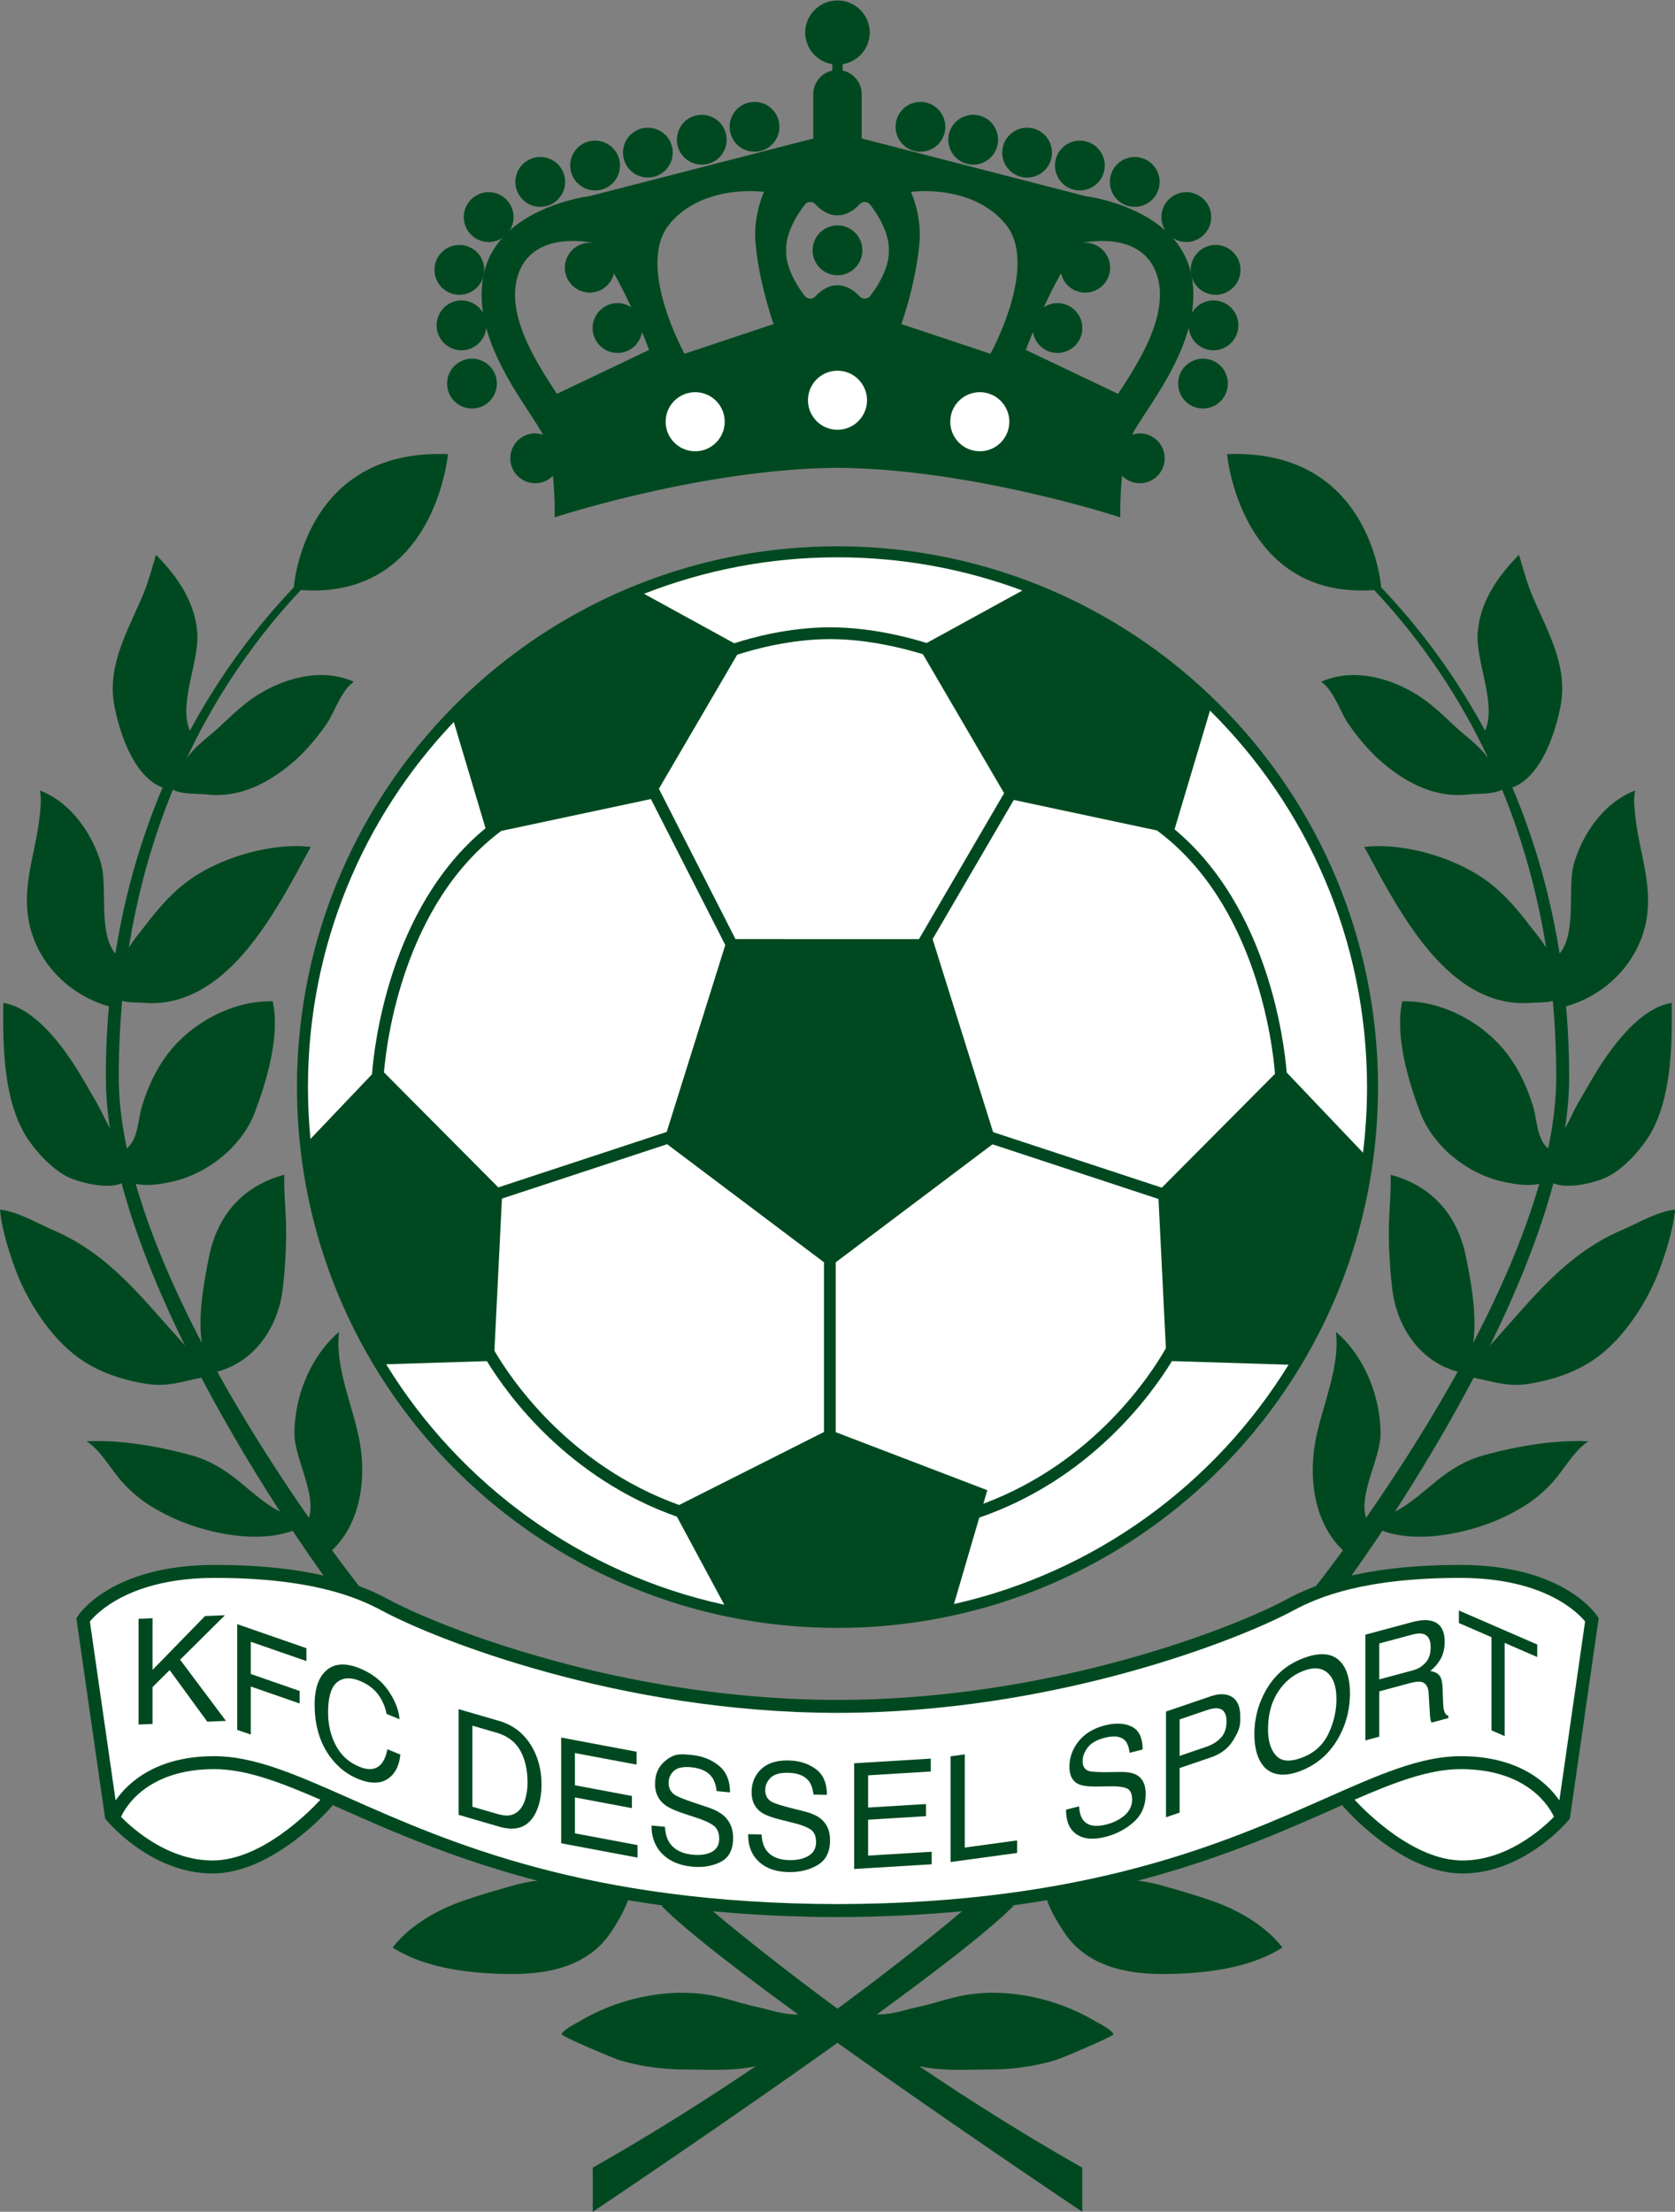
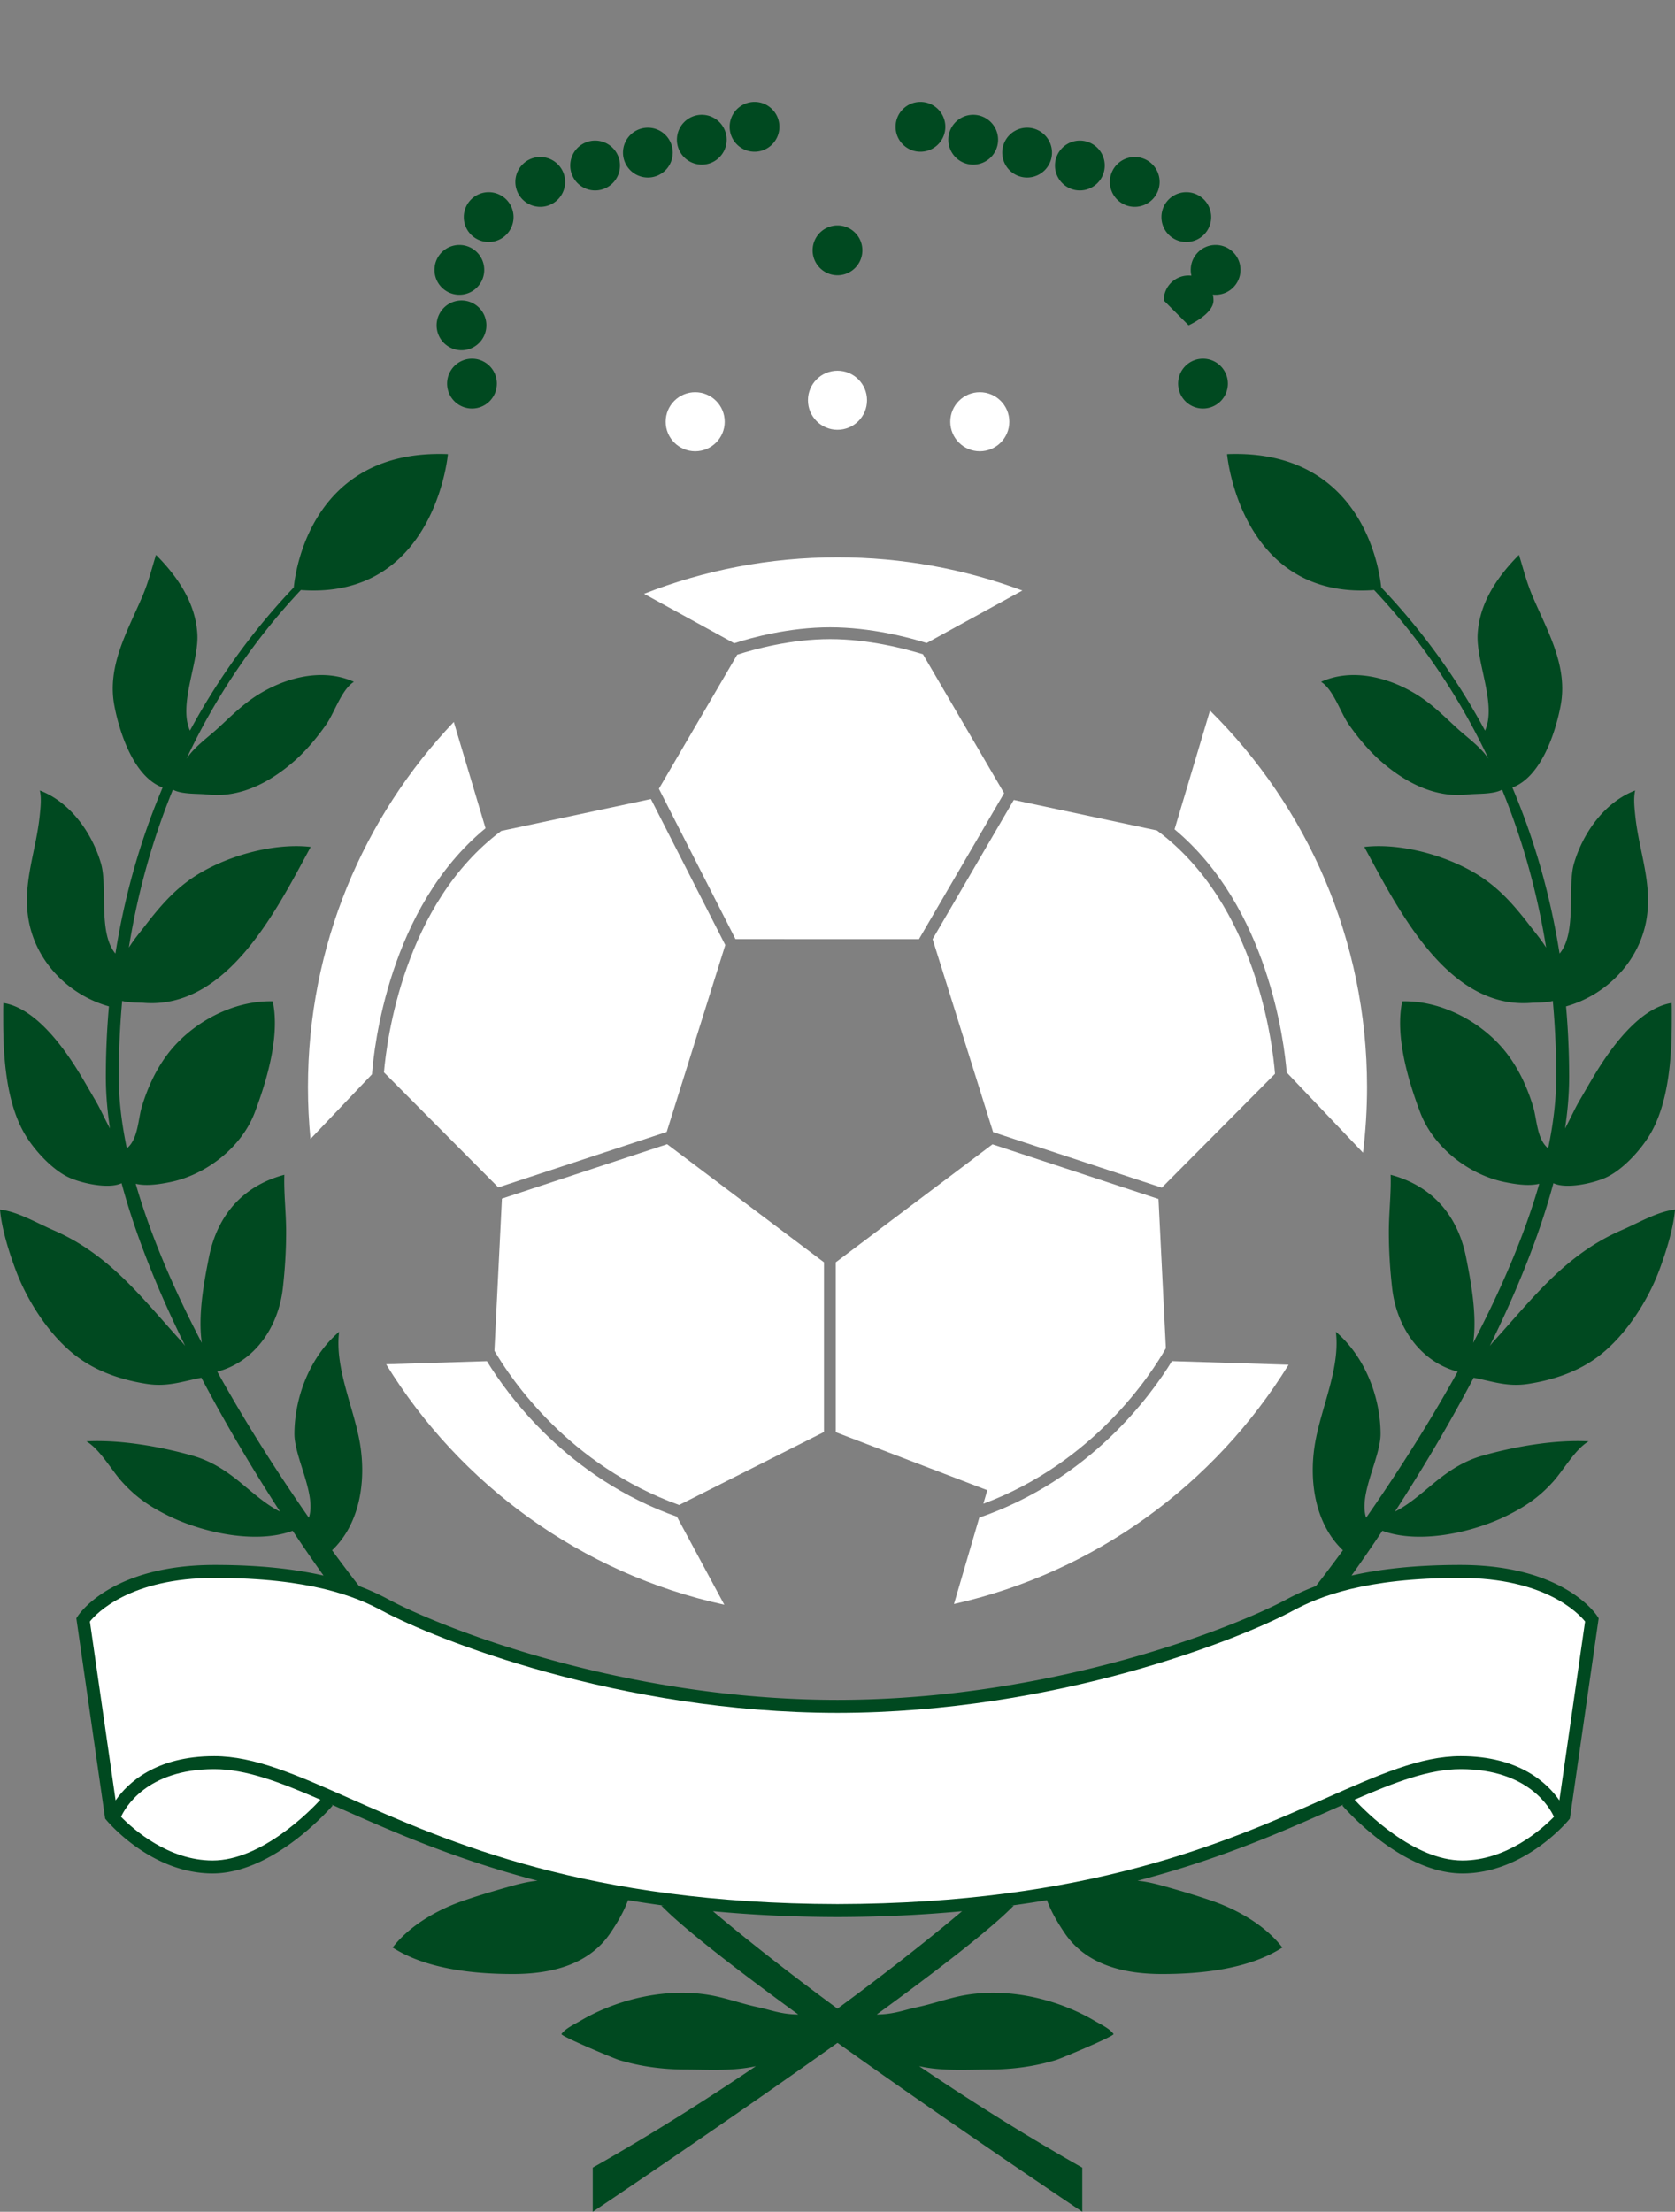
<svg xmlns="http://www.w3.org/2000/svg" viewBox="0 0 473.69 625.21">
  <rect x="0" y="0" width="473.69" height="625.21" fill="#808080" stroke="none" />
-   <path fill="#004920" d="M151.352 122.511c.771 0 1.5.154 2.193.386-4.395-8.35-20.234-26.393-16.873-44.722 3.582-19.542 29.964-22.709 29.964-22.709L229.99 39.15V26.638a6.85 6.85 0 0 1 5.388-6.69V18.14c-4.346-.702-7.668-4.461-7.668-9.007a9.134 9.134 0 0 1 18.266 0c0 4.546-3.322 8.305-7.668 9.007v1.808c3.08.673 5.388 3.407 5.388 6.69V39.15l63.354 16.315s26.382 3.167 29.964 22.709c3.361 18.329-12.479 36.372-16.873 44.722.693-.231 1.422-.386 2.193-.386a7.04 7.04 0 0 1 7.038 7.036 7.04 7.04 0 0 1-7.038 7.047 7 7 0 0 1-5.005-2.103c-.635 6.073-.507 11.75-.507 11.75s-41.843-13.733-79.979-13.999c-38.136.265-79.979 13.999-79.979 13.999s.128-5.677-.507-11.75a7 7 0 0 1-5.005 2.103 7.04 7.04 0 0 1-7.038-7.047 7.037 7.037 0 0 1 7.038-7.035m164.844-11.183c4.814-7.361 11.831-18.091 11.831-28.006 0-1.162-.086-2.313-.305-3.444-2.951-15.349-21.166-11.262-21.363-11.286-.034.031-.068.068-.103.101.215-.02.423-.064.643-.064a7.04 7.04 0 0 1 7.039 7.036 7.04 7.04 0 0 1-7.039 7.046c-3.337 0-6.109-2.328-6.833-5.448-1.759 3.072-3.431 6.439-4.883 9.591a7 7 0 0 1 3.864-1.166 7.04 7.04 0 0 1 7.038 7.036 7.04 7.04 0 0 1-7.038 7.046c-3.503 0-6.379-2.568-6.918-5.925-1.257 3.039-2.016 5.073-2.016 5.073zM280.095 100s13.81-24.91 4.333-36.553-26.807-9.206-26.807-9.206 2.966 6.392 2.438 13.809c-.813 11.373-5.145 23.557-5.145 23.557zM222.32 71.204c0 6.036 5.291 12.458 5.291 12.458.826 1.002 2.199 1.021 3.049.041 0 0 2.652-3.054 6.004-3.054.061 0 .119.008.179.01.06-.002.118-.01.179-.01 3.352 0 6.004 3.054 6.004 3.054.85.979 2.223.961 3.049-.041 0 0 5.291-6.422 5.291-12.458q0-.22-.005-.441.005-.219.005-.441c0-6.036-5.291-12.459-5.291-12.459-.826-1.002-2.199-1.021-3.049-.04 0 0-2.652 3.055-6.004 3.055-.061 0-.119-.008-.179-.01-.06.002-.118.01-.179.01-3.352 0-6.004-3.055-6.004-3.055-.85-.98-2.223-.962-3.049.04 0 0-5.291 6.423-5.291 12.459q0 .222.005.441-.005.22-.005.441M193.589 100l25.181-8.394s-4.331-12.184-5.145-23.557c-.528-7.417 2.438-13.809 2.438-13.809s-17.329-2.437-26.807 9.206C179.78 75.09 193.589 100 193.589 100m-36.1 11.328 26.082-12.411s-.759-2.034-2.016-5.073c-.539 3.356-3.415 5.925-6.918 5.925a7.04 7.04 0 0 1-7.038-7.046 7.04 7.04 0 0 1 7.038-7.036 7 7 0 0 1 3.864 1.166c-1.452-3.151-3.124-6.519-4.883-9.591-.724 3.12-3.496 5.448-6.833 5.448a7.04 7.04 0 0 1-7.039-7.046 7.04 7.04 0 0 1 7.039-7.036c.22 0 .428.045.643.064-.034-.032-.068-.069-.103-.101-.197.024-18.412-4.063-21.363 11.286a18 18 0 0 0-.305 3.444c.001 9.916 7.017 20.646 11.832 28.007" />
  <circle cx="236.843" cy="113.138" r="8.351" fill="#fff" />
  <circle cx="196.598" cy="119.21" r="8.351" fill="#fff" />
  <circle cx="277.087" cy="119.21" r="8.351" fill="#fff" />
  <path fill="#004920" d="M140.512 108.428c0 3.894-3.143 7.046-7.03 7.046a7.04 7.04 0 0 1-7.039-7.046 7.04 7.04 0 0 1 7.039-7.036 7.033 7.033 0 0 1 7.03 7.036M137.546 91.963c0 3.896-3.143 7.048-7.03 7.048a7.04 7.04 0 0 1-7.038-7.048 7.04 7.04 0 0 1 7.038-7.035 7.03 7.03 0 0 1 7.03 7.035M136.942 76.279c0 3.893-3.143 7.046-7.03 7.046a7.04 7.04 0 0 1-7.038-7.046 7.04 7.04 0 0 1 7.038-7.037c3.887 0 7.03 3.155 7.03 7.037M145.23 61.361c0 3.896-3.143 7.048-7.03 7.048a7.04 7.04 0 0 1-7.039-7.048 7.037 7.037 0 0 1 7.039-7.035 7.03 7.03 0 0 1 7.03 7.035M159.814 51.418c0 3.895-3.144 7.047-7.03 7.047a7.04 7.04 0 0 1-7.038-7.047 7.037 7.037 0 0 1 7.038-7.035 7.03 7.03 0 0 1 7.03 7.035M175.333 46.782c0 3.894-3.144 7.047-7.03 7.047a7.04 7.04 0 0 1-7.039-7.047 7.04 7.04 0 0 1 7.039-7.036 7.033 7.033 0 0 1 7.03 7.036M190.25 43.137c0 3.893-3.143 7.046-7.03 7.046a7.04 7.04 0 0 1-7.038-7.046 7.04 7.04 0 0 1 7.038-7.036 7.033 7.033 0 0 1 7.03 7.036M205.497 39.49c0 3.894-3.143 7.047-7.03 7.047a7.04 7.04 0 0 1-7.039-7.047 7.04 7.04 0 0 1 7.039-7.036 7.033 7.033 0 0 1 7.03 7.036M220.413 35.845c0 3.893-3.143 7.046-7.03 7.046a7.04 7.04 0 0 1-7.038-7.046 7.04 7.04 0 0 1 7.038-7.037c3.887 0 7.03 3.155 7.03 7.037M243.876 70.757c0 3.894-3.145 7.047-7.029 7.047a7.04 7.04 0 0 1-7.038-7.047 7.04 7.04 0 0 1 7.038-7.036c3.885 0 7.029 3.154 7.029 7.036M458.645 347.713c-15.898 6.861-24.928 19.015-36.096 31.287-.424.467-.833.952-1.229 1.447 7.301-14.805 13.87-30.637 17.985-45.99 3.69 1.767 11.451-.016 14.939-1.643 4.646-2.17 9.538-7.488 12.201-11.845 5.544-9.067 6.33-22.311 6.337-32.556 0-1.632.022-3.284-.036-4.905-8.19 1.284-15.383 10.458-19.616 16.852-2.323 3.512-4.314 7.118-6.446 10.743-1.327 2.257-2.631 5.207-4.093 7.88.75-4.982 1.163-9.852 1.163-14.55 0-6.804-.307-13.455-.876-19.962 11.433-3.221 20.561-12.571 22.687-24.229 1.888-10.339-2.071-19.57-3.107-29.657-.231-2.242-.545-4.98-.027-7.136-8.653 3.298-14.747 11.945-17.298 20.602-1.957 6.648.885 19.592-4.085 25.505-2.657-16.786-7.211-32.461-13.351-46.939 8.153-3.039 12.205-15.536 13.644-23.142 2.124-11.239-3.684-20.975-7.916-30.893-1.69-3.965-2.62-7.727-3.856-11.738-6.091 6.128-11.204 13.536-11.693 22.437-.435 7.915 5.421 19.909 2.092 27.247a188.8 188.8 0 0 0-29.363-40.495c-.479-4.866-5.216-39.184-43.593-37.657 0 0 3.648 41.177 41.589 38.407 12.955 13.792 23.916 29.752 32.352 47.704-2.185-3.324-6.193-6.151-8.948-8.683-3.68-3.383-7.033-6.773-11.292-9.423-7.805-4.853-18.204-7.66-27.113-3.652 3.458 2.156 5.495 8.674 7.736 11.918 2.603 3.768 5.808 7.601 9.191 10.549 6.915 6.021 15.255 10.409 24.533 9.387 2.694-.299 7.097.035 9.73-1.36 5.667 13.822 9.9 28.72 12.456 44.637-1.454-2.328-3.322-4.536-4.645-6.254-3.706-4.81-7.399-9.185-12.333-12.756-8.951-6.479-23.391-10.726-34.45-9.449 9.501 17.467 23.415 45.811 47.074 44.084 1.947-.142 4.309-.01 6.243-.555a237 237 0 0 1 .964 21.504c0 6.453-.823 13.227-2.284 20.172-3.198-2.572-3.157-8.232-4.264-11.854-1.615-5.291-3.923-10.339-7.206-14.694-6.745-8.955-18.554-15.304-29.788-15.018-2.101 9.704 1.646 22.364 5.076 31.412 3.737 9.856 13.722 17.636 23.974 19.704 2.751.555 6.63 1.21 9.699.462-4.308 15.012-11.11 30.478-18.695 44.988 1.141-7.729-.581-17.069-2.021-24.268-2.338-11.688-9.457-20.095-21.316-23.259.171 5.295-.506 10.705-.506 16.114 0 5.379.334 10.721.939 15.998 1.221 10.655 7.674 20.642 18.528 23.541-8.897 16.048-18.374 30.506-25.897 41.292-2.2-6.594 4.116-17.027 4.084-23.765-.053-10.521-4.491-21.838-12.642-28.796 1.316 10.207-4.227 21.579-5.902 31.617-1.748 10.469-.063 22.549 7.894 30.143-4.214 5.76-7.049 9.371-7.644 10.12a66 66 0 0 0-8.232 3.73c-14.653 7.893-66.044 28.388-127.027 28.446h-.052c-60.983-.059-112.374-20.554-127.027-28.446a66 66 0 0 0-8.232-3.73c-.594-.749-3.43-4.36-7.644-10.12 7.958-7.594 9.642-19.674 7.894-30.143-1.676-10.038-7.219-21.41-5.902-31.617-8.151 6.958-12.589 18.275-12.642 28.796-.032 6.737 6.284 17.171 4.084 23.765-7.523-10.786-17-25.244-25.898-41.292 10.854-2.899 17.308-12.886 18.529-23.541.605-5.277.939-10.619.939-15.998 0-5.409-.676-10.819-.506-16.114-11.859 3.164-18.978 11.57-21.316 23.259-1.439 7.198-3.161 16.539-2.021 24.268-7.585-14.511-14.387-29.977-18.695-44.988 3.07.748 6.949.093 9.7-.462 10.251-2.068 20.236-9.848 23.973-19.704 3.431-9.048 7.177-21.708 5.076-31.412-11.234-.286-23.042 6.063-29.788 15.018-3.283 4.355-5.591 9.403-7.206 14.694-1.106 3.621-1.066 9.281-4.264 11.854-1.461-6.945-2.284-13.719-2.284-20.172 0-7.341.329-14.51.964-21.504 1.935.545 4.295.413 6.243.555 23.659 1.727 37.573-26.617 47.075-44.084-11.06-1.276-25.499 2.971-34.451 9.449-4.933 3.571-8.626 7.946-12.333 12.756-1.323 1.718-3.191 3.926-4.645 6.254 2.556-15.917 6.789-30.814 12.456-44.637 2.634 1.396 7.037 1.062 9.731 1.36 9.278 1.022 17.618-3.365 24.533-9.387 3.384-2.948 6.589-6.781 9.192-10.549 2.241-3.244 4.278-9.762 7.736-11.918-8.909-4.008-19.309-1.2-27.113 3.652-4.259 2.649-7.612 6.04-11.292 9.423-2.754 2.531-6.763 5.358-8.948 8.683 8.436-17.952 19.397-33.912 32.352-47.704 37.94 2.77 41.588-38.407 41.588-38.407-38.377-1.526-43.114 32.791-43.593 37.657a188.8 188.8 0 0 0-29.363 40.495c-3.329-7.338 2.526-19.332 2.092-27.247-.49-8.9-5.603-16.309-11.693-22.437-1.236 4.012-2.167 7.773-3.857 11.738-4.232 9.918-10.04 19.653-7.916 30.893 1.438 7.605 5.49 20.103 13.644 23.142-6.14 14.479-10.694 30.153-13.351 46.939-4.97-5.913-2.128-18.856-4.085-25.505-2.551-8.656-8.645-17.304-17.298-20.602.517 2.155.204 4.894-.028 7.136-1.036 10.087-4.995 19.318-3.107 29.657 2.126 11.657 11.254 21.008 22.687 24.229a229 229 0 0 0-.876 19.962c0 4.698.414 9.567 1.164 14.55-1.462-2.673-2.766-5.623-4.093-7.88-2.131-3.625-4.123-7.231-6.446-10.743C16.323 293.966 9.13 284.793.94 283.508c-.059 1.621-.036 3.273-.036 4.905.006 10.245.792 23.488 6.337 32.556 2.663 4.356 7.554 9.675 12.201 11.845 3.488 1.627 11.249 3.409 14.94 1.643 4.115 15.354 10.685 31.186 17.985 45.99-.396-.495-.804-.98-1.229-1.447-11.167-12.272-20.197-24.426-36.095-31.287-4.468-1.928-10.281-5.332-15.04-5.777.498 5.489 2.481 11.817 4.427 17.046 3.333 8.948 9.801 18.961 17.594 24.686 5.668 4.164 12.485 6.426 19.463 7.515 5.932.925 10.074-.715 15.466-1.733 7.633 14.516 15.646 27.649 22.242 37.827-4.738-2.326-9.383-6.922-13.234-9.813-3.698-2.775-7.241-4.795-11.733-6.051-9.199-2.57-20.222-4.485-29.788-3.993 3.871 2.315 7.049 8.096 10.032 11.405 3.983 4.422 7.914 7.069 13.193 9.667 9.432 4.639 24.583 8.1 35.098 4.212a453 453 0 0 0 8.732 12.665c-7.666-1.751-17.605-3.001-30.787-3.001-29.142 0-38.372 13.919-38.749 14.513l-.368.573.098.674 7.972 55.429.075.512.329.397c.512.616 12.729 15.104 30.053 15.104 17.305 0 33.285-18.409 33.956-19.194l-.327-.281 3.415 1.51c13.89 6.148 31.43 13.902 54.853 20.029-3.072.24-6.615 1.268-9.063 1.965-4.09 1.164-8.194 2.392-12.21 3.792-7.292 2.544-14.973 6.995-19.703 13.124 9.526 6.114 22.997 7.481 34.042 7.481 10.414 0 21.286-2.389 27.499-11.534 1.887-2.778 3.859-6.063 5.031-9.34q4.945.835 10.181 1.549l-.786-.02c6.3 6.503 21.334 18.103 38.743 30.789-4.741.014-8.221-1.408-11.187-2.016-4.59-.938-9.085-2.63-13.738-3.449-12.125-2.131-25.961.949-36.653 7.239-1.751 1.029-4.271 2.165-5.382 3.743-.385.547 14.838 6.908 16.261 7.34 6.137 1.857 12.407 2.674 18.808 2.693 5.345.015 10.722.329 16.043-.302a41 41 0 0 0 3.856-.642c-13.876 9.378-29.46 19.252-46.127 28.689v12.479s35.985-24.064 69.217-47.768c33.232 23.703 69.218 47.768 69.218 47.768v-12.479c-16.667-9.438-32.251-19.312-46.128-28.689a42 42 0 0 0 3.856.642c5.321.631 10.698.316 16.043.302 6.4-.02 12.671-.836 18.808-2.693 1.424-.432 16.646-6.793 16.262-7.34-1.111-1.578-3.632-2.714-5.383-3.743-10.691-6.29-24.527-9.37-36.653-7.239-4.652.819-9.147 2.511-13.738 3.449-2.966.607-6.445 2.029-11.187 2.016 17.408-12.687 32.443-24.286 38.743-30.789l-.786.02q5.236-.714 10.182-1.549c1.171 3.277 3.144 6.562 5.03 9.34 6.213 9.146 17.085 11.534 27.499 11.534 11.045 0 24.517-1.367 34.042-7.481-4.729-6.129-12.41-10.58-19.702-13.124-4.017-1.4-8.12-2.628-12.211-3.792-2.448-.697-5.991-1.725-9.063-1.965 23.424-6.127 40.964-13.881 54.854-20.029 1.159-.514 2.294-1.015 3.414-1.51l-.326.281c.67.785 16.65 19.194 33.955 19.194 17.324 0 29.541-14.487 30.054-15.104l.328-.397.075-.512 7.972-55.429.098-.674-.367-.573c-.378-.594-9.607-14.513-38.749-14.513-13.182 0-23.121 1.25-30.787 3.001a450 450 0 0 0 8.732-12.665c10.515 3.888 25.666.427 35.098-4.212 5.279-2.598 9.21-5.245 13.193-9.667 2.982-3.31 6.161-9.09 10.031-11.405-9.566-.492-20.589 1.423-29.788 3.993-4.491 1.256-8.035 3.275-11.732 6.051-3.852 2.891-8.496 7.486-13.234 9.813 6.596-10.178 14.608-23.312 22.242-37.827 5.392 1.019 9.534 2.658 15.466 1.733 6.978-1.089 13.795-3.351 19.463-7.515 7.793-5.725 14.262-15.737 17.595-24.686 1.945-5.229 3.929-11.557 4.427-17.046-4.767.445-10.58 3.849-15.048 5.777M236.842 567.789c-18.359-13.481-31.042-24.005-35.224-27.538 10.848 1.021 22.547 1.62 35.224 1.649 12.677-.029 24.376-.629 35.224-1.649-4.182 3.533-16.864 14.057-35.224 27.538" />
  <path fill="#fff" d="M60.115 525.906c-12.523 0-22.423-8.808-25.888-12.338 1.033-2.3 7.051-13.484 26.365-13.484 8.917 0 18.506 3.635 30.03 8.644-3.113 3.365-16.727 17.178-30.507 17.178M413.57 525.906c12.523 0 22.423-8.808 25.889-12.338-1.033-2.3-7.051-13.484-26.365-13.484-8.917 0-18.506 3.635-30.03 8.644 3.111 3.365 16.726 17.178 30.506 17.178" />
  <path fill="#fff" d="M412.98 446.031c-27.003 0-39.953 5.293-47.346 9.271-14.881 8.014-67.022 28.826-128.766 28.883h-.052c-61.743-.057-113.885-20.869-128.765-28.883-7.393-3.979-20.343-9.271-47.346-9.271-23.903 0-33.384 9.976-35.284 12.324l7.274 50.57c3.335-4.821 11.255-12.506 27.896-12.506 11.328 0 23.122 5.221 38.052 11.831 28.429 12.587 67.364 29.823 138.199 29.986 70.835-.163 109.77-17.399 138.199-29.986 14.93-6.61 26.724-11.831 38.052-11.831 16.641 0 24.562 7.685 27.896 12.506l7.273-50.57c-1.898-2.348-11.379-12.324-35.282-12.324" />
  <g fill="#004920">
-     <path d="m39.185 457.593 3.952-.165v14.617l14.846-15.233 5.635-.234-12.675 12.575 12.956 17.298-5.281.219-10.64-14.575-4.84 4.804v10.415l-3.952.164v-29.885zM67.086 459.099l19.574 6.796v3.645l-15.737-5.465v9.111l13.819 4.8v3.54l-13.819-4.8v13.588l-3.836-1.33v-29.885zM109.802 477.879q2.867 4.164 3.184 8.098l-3.664-1.495c-.409-2.088-1.22-3.938-2.438-5.56q-1.825-2.428-5.125-3.776-4.021-1.64-6.496.441-2.474 2.084-2.475 8.47 0 5.232 2.23 9.396 2.23 4.167 6.658 5.971 4.07 1.666 6.202-.895 1.13-1.344 1.684-4.059l3.664 1.495q-.485 4.529-3.2 6.612-3.257 2.52-8.784.264-4.761-1.947-8-6.416-4.26-5.907-4.261-14.607 0-6.606 3.202-9.525 3.466-3.182 9.554-.695 5.194 2.12 8.065 6.281M133.589 510.701v-22.907l6.789 1.978q4.635 1.347 6.721 5.022 2.086 3.673 2.085 9.218a17 17 0 0 1-.288 3.043q-.5 2.678-1.634 4.155-1.424 1.84-3.654 1.982-1.252.061-3.192-.503zm-3.898 2.301 11.452 3.335q7.3 2.123 10.292-3.799 1.699-3.348 1.7-8.11 0-6.163-2.878-10.947-3.225-5.314-9.077-7.017l-11.489-3.346zM158.698 491.155l21.337 4.007v3.645l-17.447-3.276v9.11l16.118 3.027v3.435l-16.118-3.025v10.151l17.704 3.324v3.54l-21.595-4.054v-29.884zM188.048 516.386q.136 2.568 1.146 4.26 1.922 3.166 6.777 3.636 2.174.21 3.96-.273 3.456-.936 3.455-4.217 0-2.458-1.464-3.645-1.489-1.16-4.653-2.22l-3.89-1.29q-3.81-1.262-5.394-2.493-2.736-2.135-2.736-5.862 0-4.03 2.691-6.354c2.691-2.324 4.334-2.167 7.622-1.85q4.537.437 7.71 3.015 3.173 2.574 3.173 7.563l-3.784-.365q-.289-2.437-1.235-3.812-1.759-2.516-5.967-2.923-3.4-.33-4.887 1.04-1.487 1.366-1.487 3.368 0 2.203 1.761 3.394 1.154.764 5.219 2.137l4.028 1.348q2.912.975 4.497 2.328 2.736 2.365 2.737 6.358 0 4.973-3.495 6.767-3.497 1.792-8.124 1.348-5.396-.522-8.448-3.649-3.055-3.125-2.994-7.973zM215.373 518.541q.136 2.558 1.15 4.167 1.931 3.016 6.808 3.099 2.184.036 3.978-.592 3.472-1.21 3.472-4.492-.001-2.456-1.471-3.528-1.494-1.04-4.675-1.847l-3.906-.98q-3.83-.958-5.419-2.063-2.748-1.92-2.748-5.645-.001-4.03 2.702-6.57 2.703-2.538 7.657-2.456 4.559.075 7.744 2.398 3.187 2.324 3.187 7.31l-3.8-.064q-.292-2.41-1.241-3.712-1.765-2.376-5.994-2.445-3.416-.058-4.908 1.428-1.494 1.487-1.494 3.487 0 2.205 1.767 3.254 1.159.673 5.244 1.719l4.046 1.027q2.924.743 4.516 1.971 2.749 2.145 2.75 6.141 0 4.972-3.511 7.044-3.513 2.072-8.159 1.995-5.422-.09-8.488-2.975-3.067-2.883-3.007-7.733zM241.551 498.432l21.67-1.317v3.645l-17.719 1.077v9.111l16.369-.996v3.437l-16.369.995v10.152l17.979-1.093v3.54l-21.93 1.334zM268.817 496.464l4.023-.548v26.344l14.805-2.021v3.541l-18.828 2.567zM305.167 510.607q.135 2.502 1.121 3.834 1.877 2.487 6.621 1.28a13.3 13.3 0 0 0 3.869-1.637q3.376-2.123 3.377-5.396-.001-2.455-1.432-3.133c-.969-.43-2.48-.633-4.543-.61l-3.799.054q-3.72.054-5.266-.631-2.674-1.193-2.674-4.912.001-4.025 2.627-7.274t7.439-4.472q4.429-1.124 7.527.36 3.096 1.481 3.098 6.47l-3.684.937q-.287-2.337-1.209-3.388-1.719-1.91-5.834-.864-3.324.845-4.775 2.721-1.456 1.876-1.455 3.872 0 2.201 1.719 2.782 1.126.365 5.098.335l3.932-.042q2.846-.03 4.393.78 2.673 1.422 2.674 5.417-.001 4.975-3.412 7.98-3.413 3.009-7.928 4.154-5.267 1.338-8.246-.754-2.979-2.07-2.92-6.928zM346.852 486.604q0 2.917-1.59 4.613-1.587 1.693-4.135 2.563l-7.531 2.565v-10.308l7.531-2.566q2.186-.744 3.441-.544 2.284.398 2.284 3.677m-17.102 27.084 3.846-1.308v-12.6l8.785-2.993q4.224-1.438 6.293-4.741c2.069-3.303 2.07-4.473 2.07-6.811q.001-4.075-2.318-5.54-2.317-1.461-6.059-.188l-12.617 4.297zM368.52 496.707q-5.241 2.098-7.576-.379-2.338-2.473-2.338-7.44 0-6.21 2.725-10.484 2.724-4.273 7.039-5.998 4.446-1.78 7.01.413 2.562 2.19 2.564 7.461 0 4.988-2.223 9.713-2.224 4.726-7.201 6.714m-.383-27.802q-7.021 2.807-10.605 9.771-2.792 5.426-2.793 11.484 0 6.708 3.266 9.793 3.66 3.09 10.059.531 6.85-2.738 10.547-9.422 3.151-5.692 3.15-12.38.002-6.18-2.754-9.042-3.53-3.67-10.87-.735M390.053 474.72v-10.152l9.256-2.489q1.941-.521 3.104-.228 2.17.569 2.17 3.743 0 2.955-1.553 4.504c-1.553 1.549-2.439 1.788-4.217 2.266zm-3.922 17.245 3.922-1.055v-12.807l8.566-2.303q2.307-.621 3.387-.362 1.891.49 2.023 3.386l.303 4.907q.083 1.731.203 2.309t.32.89l4.754-1.278v-.677q-.89-.166-1.236-1.497-.214-.778-.271-2.471l-.15-3.958c-.064-1.714-.383-2.883-.947-3.504q-.846-.934-2.525-1.196 1.93-1.557 3.002-3.554 1.072-1.998 1.072-4.685.001-5.15-3.984-5.988-2.103-.433-5.338.437l-13.1 3.522v29.884zM434.731 464.858v3.54l-9.217-4.002v26.344l-3.725-1.617V462.78l-9.217-4.005v-3.54zM236.846 460.16c84.414 0 152.852-68.439 152.852-152.865 0-84.423-68.438-152.86-152.852-152.86-84.421 0-152.859 68.438-152.859 152.86 0 84.426 68.438 152.865 152.859 152.865" />
-   </g>
+     </g>
  <path fill="#fff" d="m192.06 425.42 40.961-20.633v-47.97l-44.357-33.383-46.718 15.379-2.125 43.017c4.759 8.129 21.137 32.413 52.239 43.59M141.755 234.881c-27.586 20.584-32.416 59.298-33.17 68.249l32.335 32.511 47.621-15.675 16.57-52.829-21.038-41.269zM259.885 265.463l24.074-41.253-22.953-39.274c-4.943-1.528-15.352-4.277-26.253-4.277-11.226 0-21.682 2.925-26.276 4.414l-22.145 37.89 21.666 42.499zM329.708 381.119l-2.086-42.196-46.951-15.458-44.317 33.35v48.028l42.854 16.396-1.117 3.821c31.409-11.698 47.503-36.715 51.617-43.941M342.188 200.866l-10.023 33.558c26.482 22.068 31.023 60.234 31.715 68.745l21.574 22.662c.75-6.075 1.143-12.26 1.143-18.536-.001-41.63-16.991-79.286-44.409-106.429" />
  <path fill="#fff" d="M207.632 181.834c4.878-1.583 15.469-4.508 27.121-4.508 11.493 0 22.202 2.842 27.308 4.437l27.059-14.838c-16.275-6.065-33.887-9.386-52.273-9.386-19.311 0-37.765 3.655-54.713 10.312zM327.192 234.751l-40.494-8.626-22.961 39.345 17.111 54.547 47.715 15.706 32.004-32.183c-.639-8.138-5.197-47.915-33.375-68.789M191.435 428.728c-30.924-10.927-47.891-34.404-53.737-43.972l-28.496.885c20.986 34.123 55.27 59.183 95.631 67.975zM331.428 384.743c-5.885 9.636-23.08 33.43-54.49 44.245l-7.156 24.425c39.91-8.96 73.793-33.849 94.625-67.646zM105.199 303.677c.55-7.422 4.745-47.074 32.11-69.556l-8.973-30.037c-25.558 26.863-41.247 63.204-41.247 103.211 0 4.944.246 9.832.714 14.654z" />
-   <path fill="#004920" d="M333.173 108.428c0 3.894 3.143 7.046 7.029 7.046a7.04 7.04 0 0 0 7.039-7.046 7.04 7.04 0 0 0-7.039-7.036c-3.886 0-7.029 3.154-7.029 7.036M336.139 91.963c0 3.896 3.143 7.048 7.03 7.048s7.038-3.152 7.038-7.048c0-3.882-3.15-7.035-7.038-7.035s-7.03 3.153-7.03 7.035M336.743 76.279c0 3.893 3.143 7.046 7.03 7.046s7.037-3.153 7.037-7.046c0-3.882-3.149-7.037-7.037-7.037s-7.03 3.155-7.03 7.037M328.455 61.361c0 3.896 3.144 7.048 7.03 7.048a7.04 7.04 0 0 0 7.038-7.048 7.037 7.037 0 0 0-7.038-7.035 7.03 7.03 0 0 0-7.03 7.035M313.871 51.418c0 3.895 3.144 7.047 7.03 7.047a7.04 7.04 0 0 0 7.038-7.047 7.037 7.037 0 0 0-7.038-7.035 7.03 7.03 0 0 0-7.03 7.035M298.351 46.782c0 3.894 3.144 7.047 7.03 7.047a7.04 7.04 0 0 0 7.038-7.047 7.033 7.033 0 1 0-14.068 0M283.435 43.137c0 3.893 3.144 7.046 7.03 7.046a7.04 7.04 0 0 0 7.038-7.046 7.04 7.04 0 0 0-7.038-7.036 7.033 7.033 0 0 0-7.03 7.036M268.188 39.49c0 3.894 3.143 7.047 7.029 7.047a7.04 7.04 0 0 0 7.039-7.047 7.04 7.04 0 0 0-7.039-7.036c-3.886 0-7.029 3.154-7.029 7.036M253.272 35.845c0 3.893 3.143 7.046 7.029 7.046a7.04 7.04 0 0 0 7.038-7.046 7.04 7.04 0 0 0-7.038-7.037c-3.886 0-7.029 3.155-7.029 7.037" />
+   <path fill="#004920" d="M333.173 108.428c0 3.894 3.143 7.046 7.029 7.046a7.04 7.04 0 0 0 7.039-7.046 7.04 7.04 0 0 0-7.039-7.036c-3.886 0-7.029 3.154-7.029 7.036M336.139 91.963s7.038-3.152 7.038-7.048c0-3.882-3.15-7.035-7.038-7.035s-7.03 3.153-7.03 7.035M336.743 76.279c0 3.893 3.143 7.046 7.03 7.046s7.037-3.153 7.037-7.046c0-3.882-3.149-7.037-7.037-7.037s-7.03 3.155-7.03 7.037M328.455 61.361c0 3.896 3.144 7.048 7.03 7.048a7.04 7.04 0 0 0 7.038-7.048 7.037 7.037 0 0 0-7.038-7.035 7.03 7.03 0 0 0-7.03 7.035M313.871 51.418c0 3.895 3.144 7.047 7.03 7.047a7.04 7.04 0 0 0 7.038-7.047 7.037 7.037 0 0 0-7.038-7.035 7.03 7.03 0 0 0-7.03 7.035M298.351 46.782c0 3.894 3.144 7.047 7.03 7.047a7.04 7.04 0 0 0 7.038-7.047 7.033 7.033 0 1 0-14.068 0M283.435 43.137c0 3.893 3.144 7.046 7.03 7.046a7.04 7.04 0 0 0 7.038-7.046 7.04 7.04 0 0 0-7.038-7.036 7.033 7.033 0 0 0-7.03 7.036M268.188 39.49c0 3.894 3.143 7.047 7.029 7.047a7.04 7.04 0 0 0 7.039-7.047 7.04 7.04 0 0 0-7.039-7.036c-3.886 0-7.029 3.154-7.029 7.036M253.272 35.845c0 3.893 3.143 7.046 7.029 7.046a7.04 7.04 0 0 0 7.038-7.046 7.04 7.04 0 0 0-7.038-7.037c-3.886 0-7.029 3.155-7.029 7.037" />
</svg>